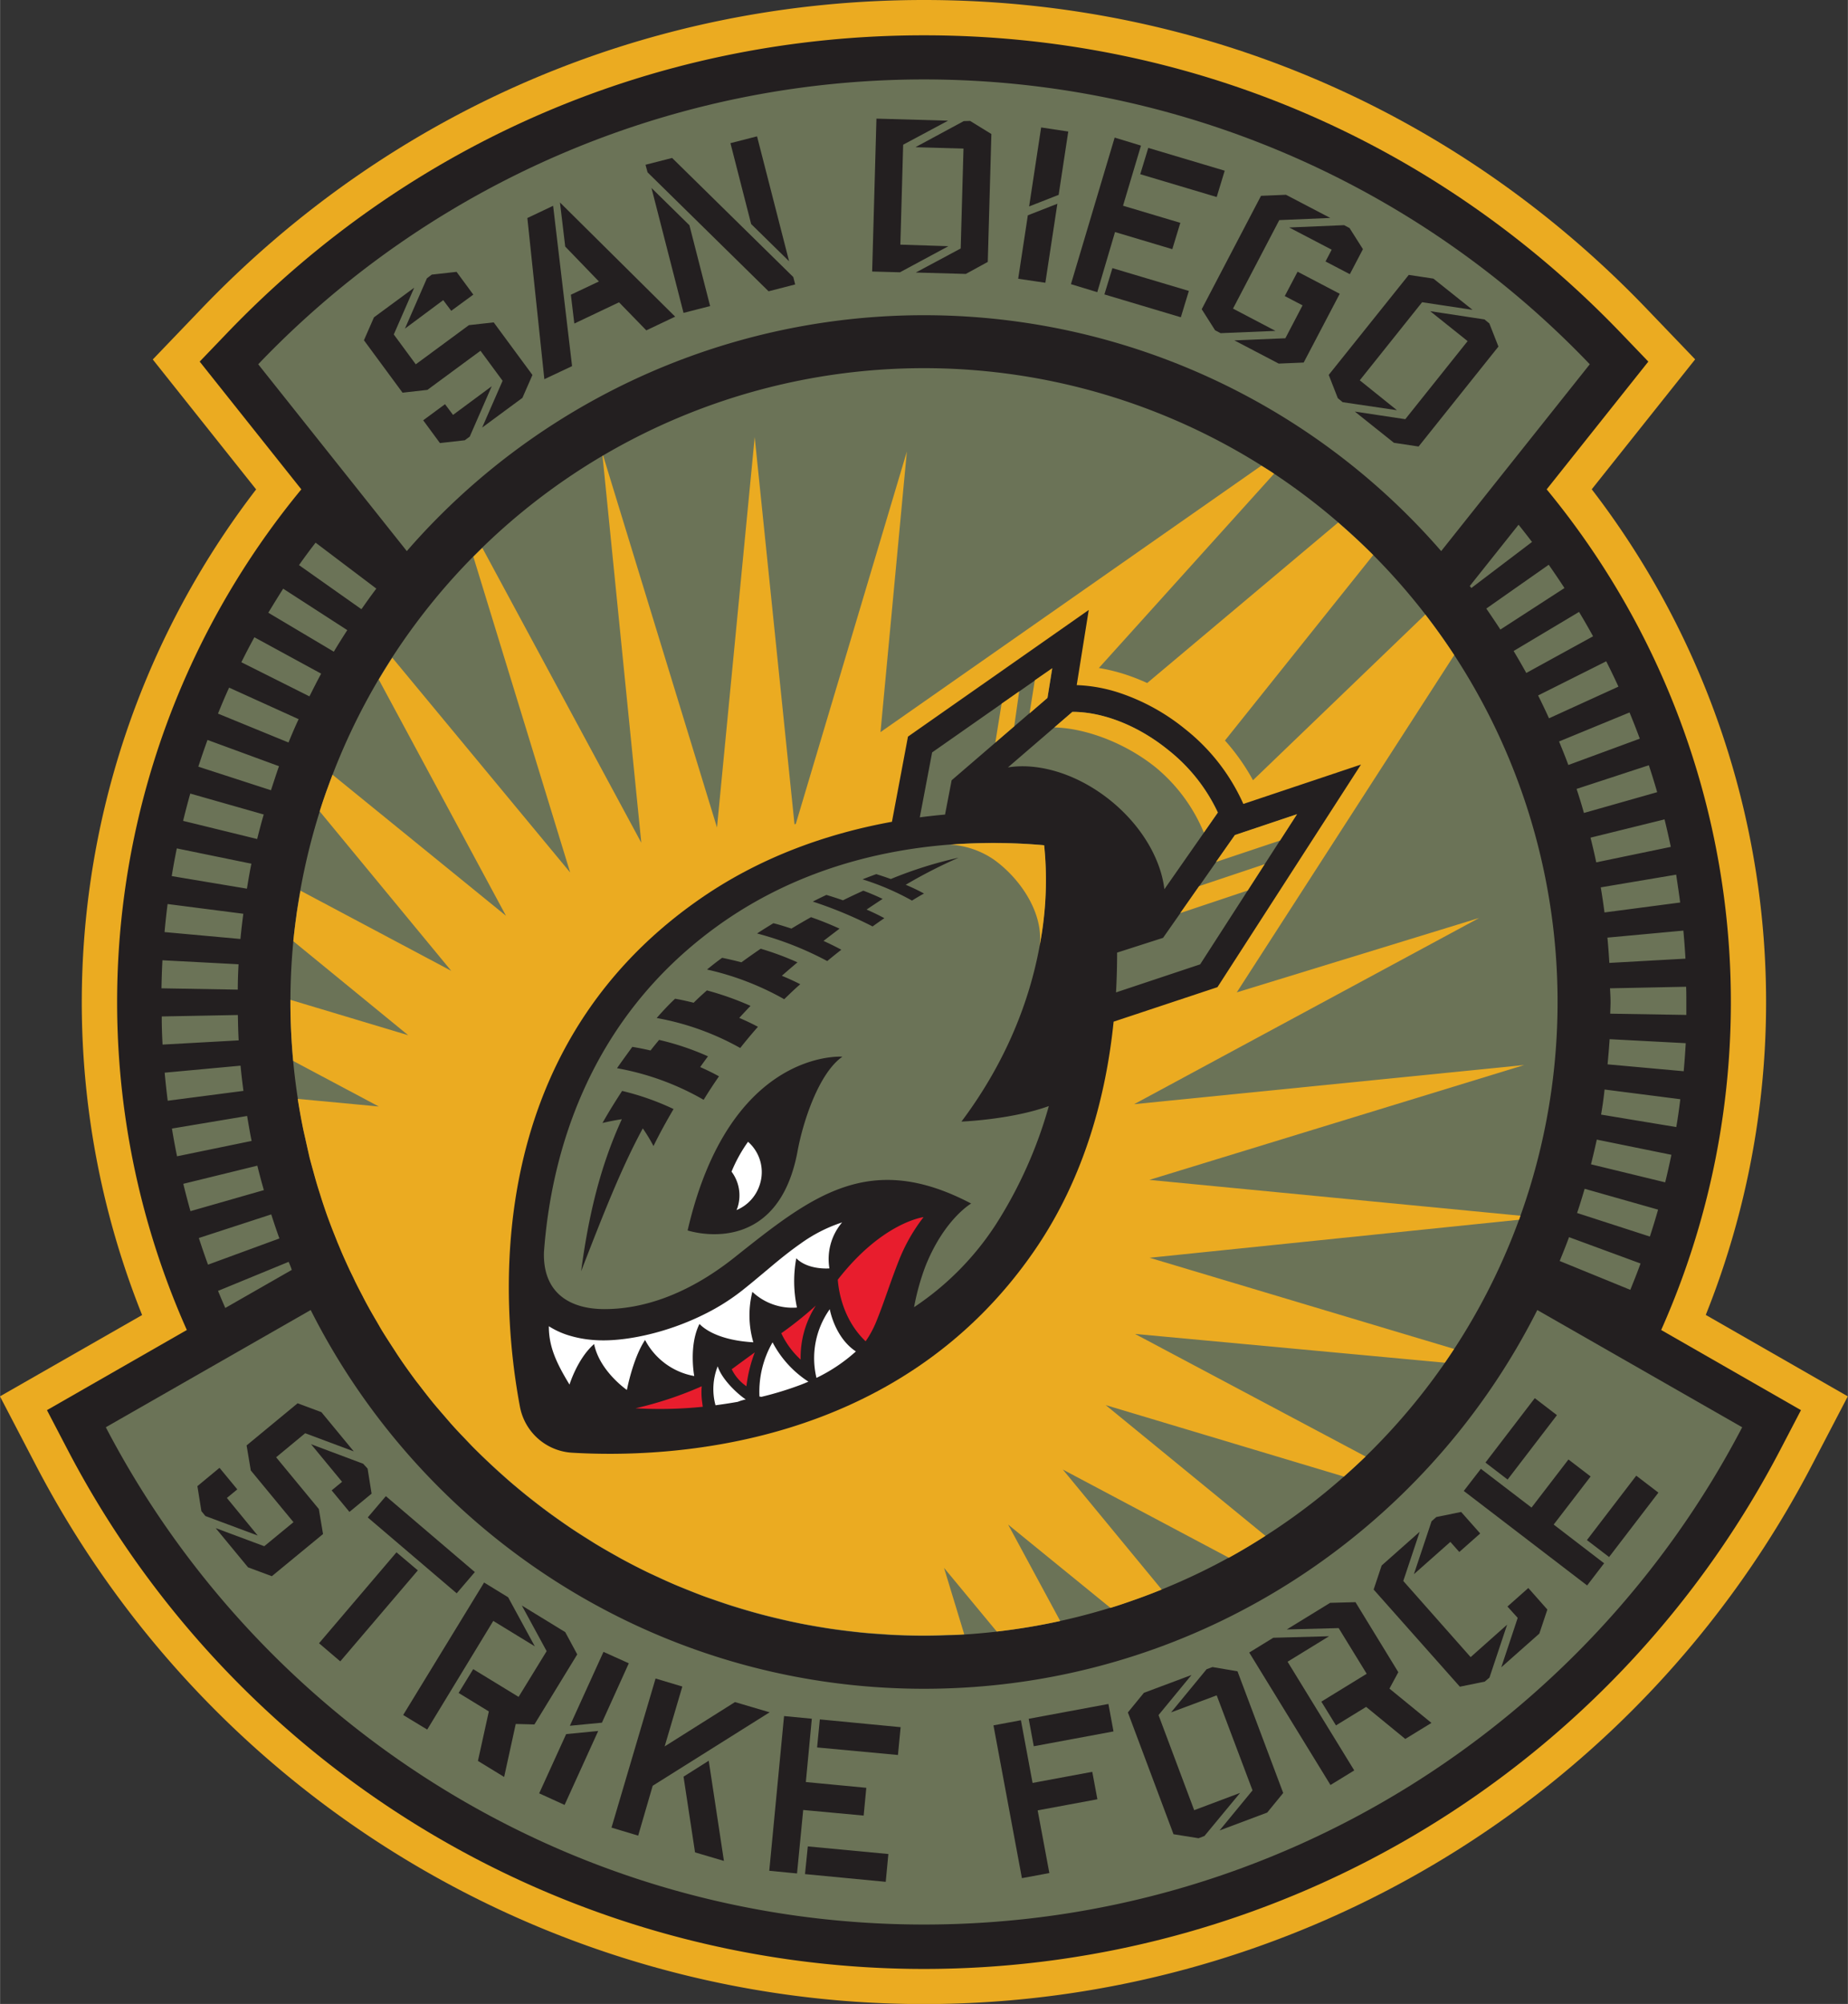
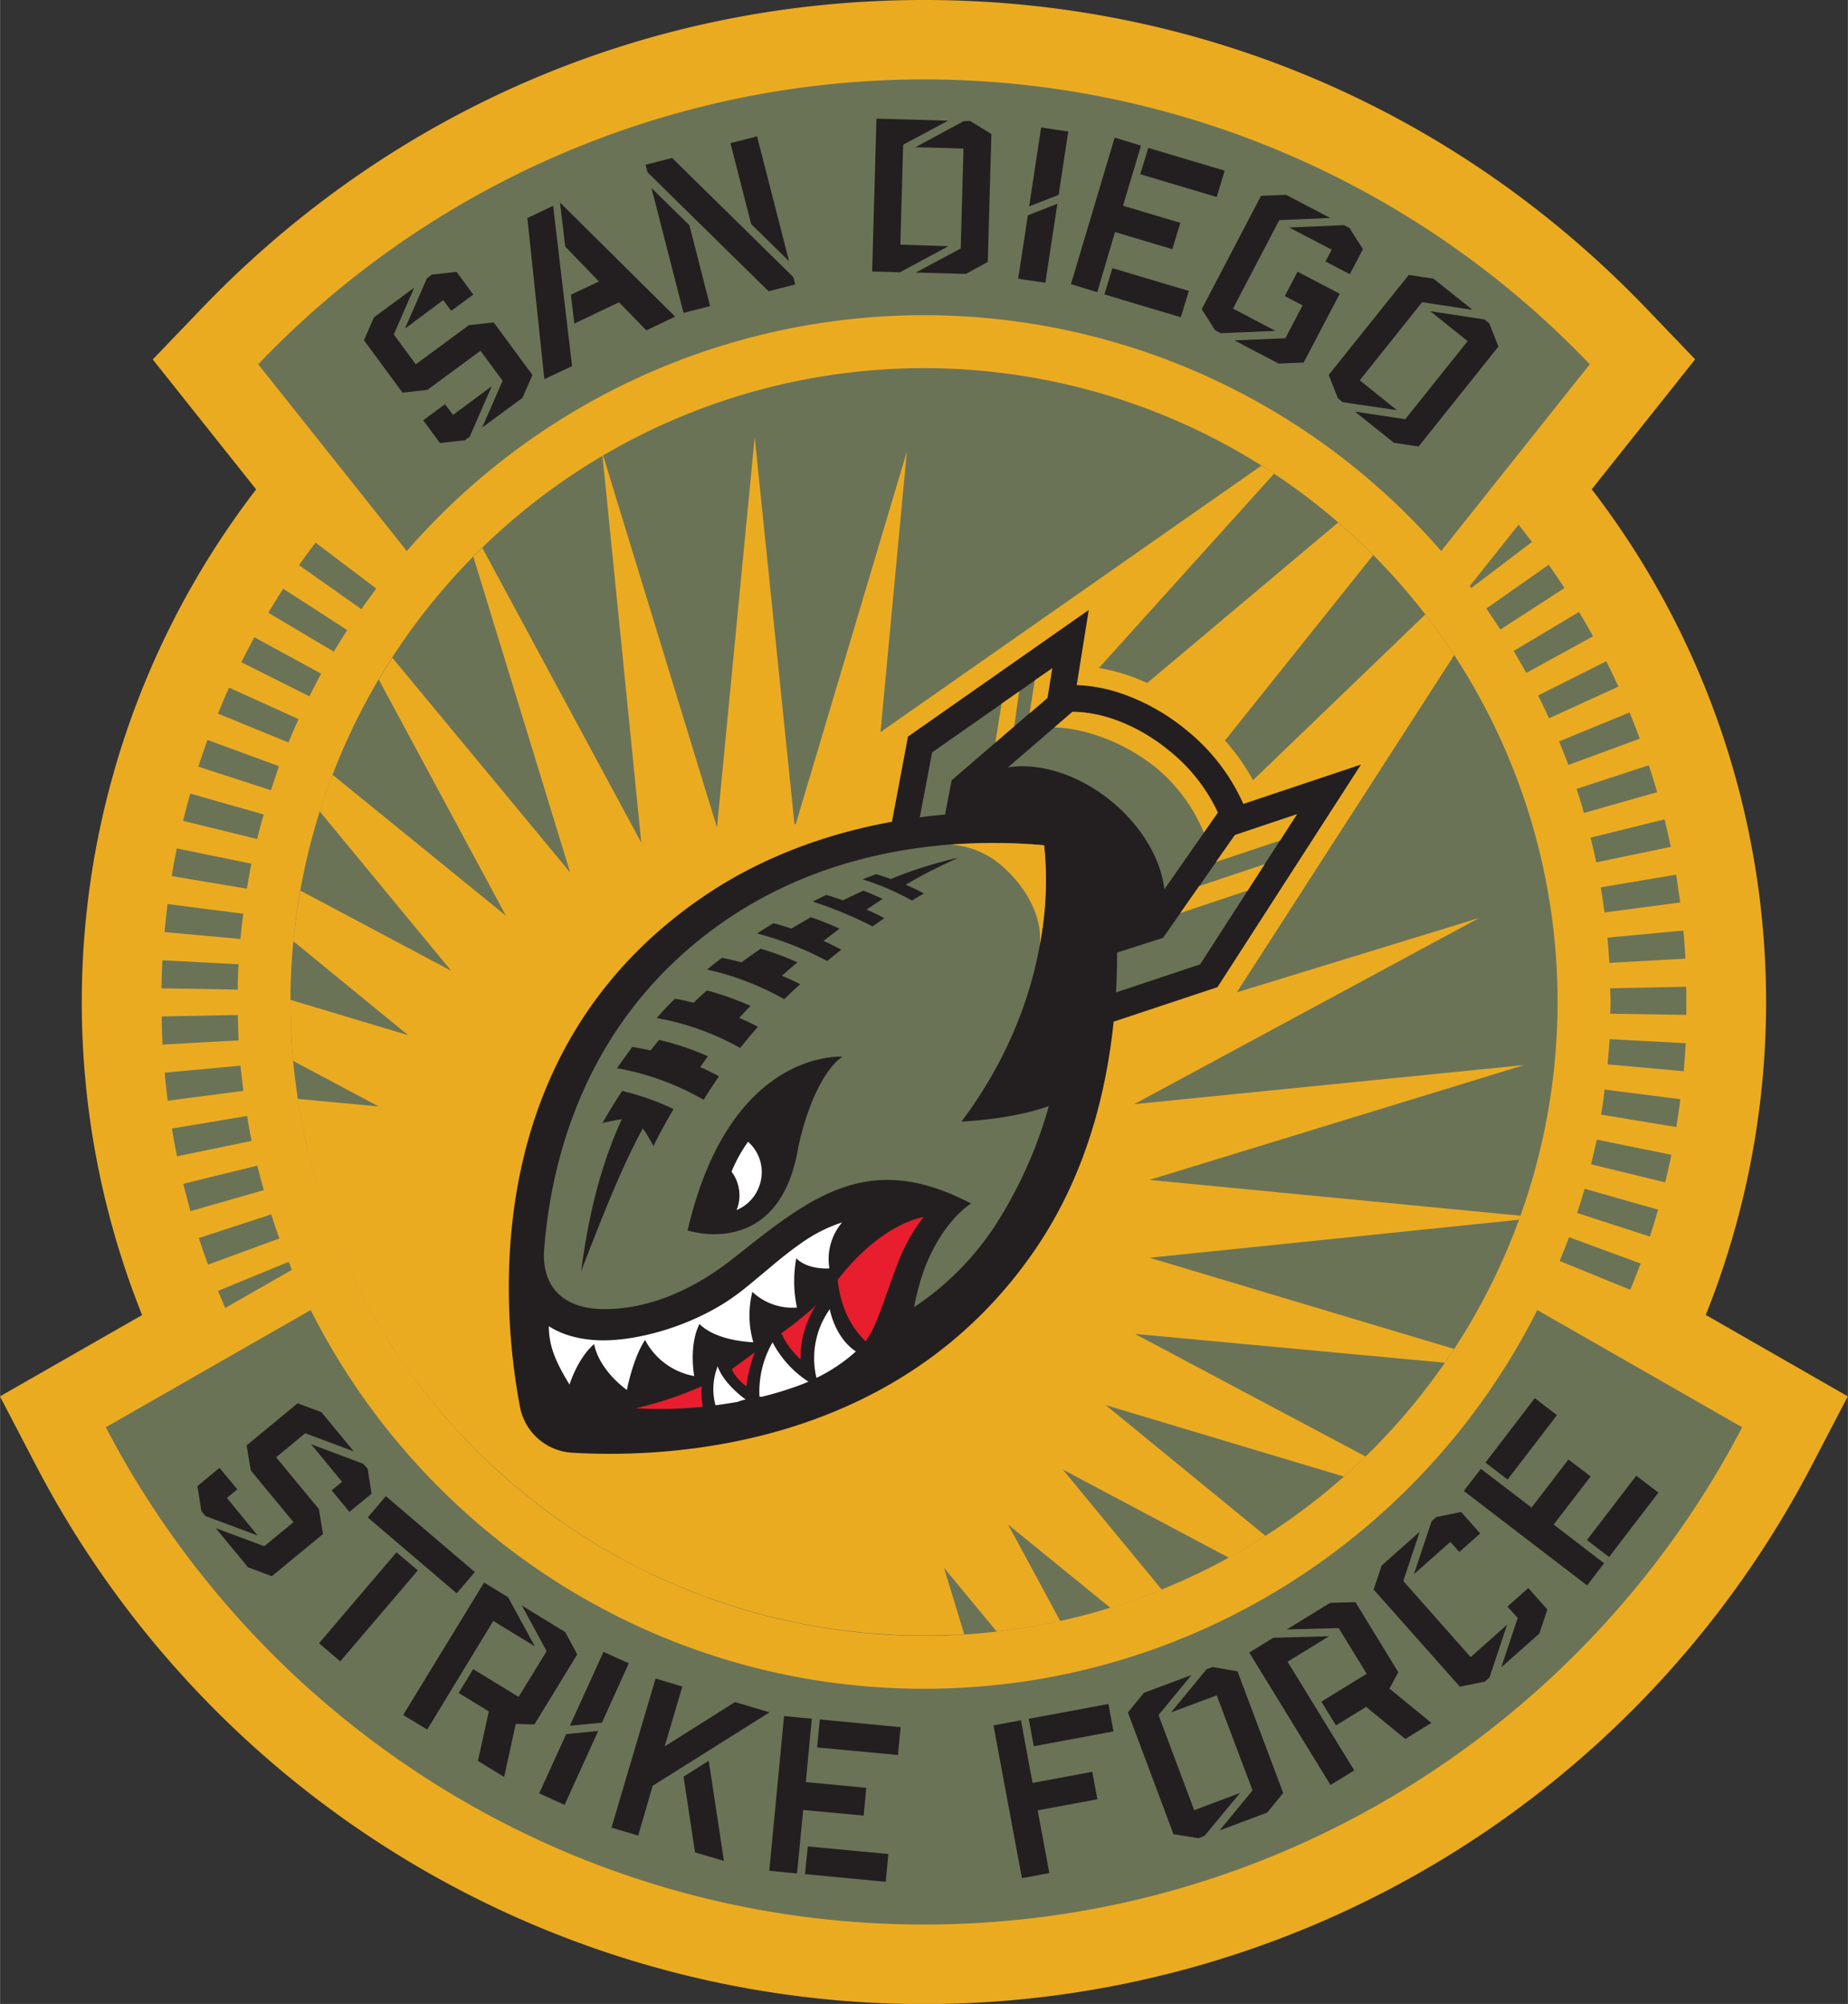
<svg xmlns="http://www.w3.org/2000/svg" height="329.239" viewBox="0 0 461.22 500" width="303.731">
  <rect x="0" y="0" width="461.22" height="500" fill="#333333" stroke="none" />
  <g transform="translate(-165.39 -56)">
    <path d="m591.13 384.08a209.84 209.84 0 0 0 -28.46-206l25.81-32.42-12-12.51c-47.66-49.74-111.76-77.15-180.48-77.15s-132.82 27.41-180.5 77.18l-12 12.51 25.8 32.42a209.84 209.84 0 0 0 -28.46 206l-35.48 20.29 8.82 16.91a249.93 249.93 0 0 0 443.58 0l8.82-16.91z" fill="#ebab21" />
-     <path d="m580 387.84a201 201 0 0 0 -28.58-209.74l25.37-31.88-6.66-6.94c-46-48-107.84-74.47-174.13-74.47s-128.14 26.44-174.13 74.47l-6.66 6.94 25.37 31.88a201 201 0 0 0 -28.58 209.74l-34.91 20 4.9 9.39a241.11 241.11 0 0 0 428 0l4.9-9.39z" fill="#231f20" />
    <path d="m266.91 193.5-37.09-46.61a229.82 229.82 0 0 1 332.36 0l-37.09 46.61a171 171 0 0 0 -258.18 0zm282.17 189.36c-28.22 56-86.22 94.5-153.08 94.5s-124.86-38.52-153.08-94.5l-51.14 29.25c38.43 73.66 115.54 124.07 204.22 124.07s165.79-50.41 204.22-124.07zm10-24.19 18.1 5.86c.72-2.23 1.41-4.46 2.05-6.72l-18.33-5.2c-.61 2.03-1.21 4.06-1.9 6.06zm-332.95-30.49c-.27-2.09-.53-4.18-.72-6.29l-18.94 1.75q.32 3.51.76 7zm13.78-92.74-17.35-7.87c-1 2.14-1.89 4.3-2.78 6.48l17.6 7.21c.8-1.96 1.62-3.9 2.53-5.82zm5.62-11.36-16.67-9.08q-1.68 3.08-3.25 6.23l17 8.52c.96-1.92 1.91-3.81 2.92-5.67zm-12.46 134.92-18.07 5.89c.73 2.23 1.48 4.45 2.29 6.65l17.82-6.54c-.73-2-1.39-4-2.04-6zm-1.84-6.06c-.58-2-1.13-4.05-1.63-6.1l-18.48 4.53c.56 2.29 1.15 4.56 1.79 6.82zm17.46-134.34c1.08-1.81 2.21-3.6 3.36-5.38l-16-10.34q-1.9 3-3.71 6zm-20.52 122.07c-.42-2.06-.77-4.15-1.12-6.23l-18.77 3.14c.39 2.32.8 4.63 1.28 6.92zm315-122.24c1.08 1.81 2.14 3.63 3.16 5.48l16.67-9.15q-1.69-3.07-3.5-6.08zm24.19 87.57c0 1-.06 1.94-.08 2.92l19 .31v-3.23c0-1.27 0-2.54-.05-3.8l-19 .39c.06 1.14.13 2.27.13 3.41zm-361.42 10.63 19-1.05c-.12-2.1-.16-4.21-.2-6.33l-19 .36c-.01 2.39.08 4.69.2 7.02zm348.74 54 17.61 7.19c.89-2.17 1.75-4.36 2.56-6.57l-17.85-6.57c-.73 1.99-1.52 3.95-2.32 5.91zm11.6-149.63-17 8.52q1.41 2.82 2.72 5.7l17.33-7.9c-.98-2.14-2-4.25-3.05-6.32zm-26.42-7.92 16-10.36q-1.92-2.94-3.93-5.81l-15.58 10.93c1.18 1.72 2.36 3.46 3.51 5.23zm-284.28-5.08c1.22-1.73 2.44-3.46 3.72-5.14l-15.16-11.46q-2.14 2.75-4.14 5.6zm309.42 126.1 18.77 3.11q.59-3.45 1-6.95l-18.9-2.42c-.22 2.1-.51 4.16-.87 6.26zm-335.44-68.76c.5-2.06 1.05-4.09 1.63-6.12l-18.33-5.22c-.64 2.25-1.23 4.53-1.79 6.81zm-2.56 12.39c.34-2.08.69-4.17 1.11-6.23l-18.61-3.82q-.71 3.44-1.27 6.91zm6-24.56c.66-2 1.31-4 2-6l-17.84-6.55q-1.2 3.31-2.29 6.67zm-7.62 37.11c.2-2.11.45-4.21.72-6.29l-18.9-2.43q-.45 3.48-.76 7zm12 80.57-17.59 7.23q.88 2.15 1.81 4.26l16.59-9.49c-.19-.66-.49-1.34-.77-2zm325.1-24.35 18.52 4.5q.84-3.42 1.55-6.87l-18.62-3.79c-.46 2.07-.93 4.11-1.45 6.16zm-337.76-43.58c0-2.12.08-4.23.19-6.33l-19-1c-.12 2.32-.2 4.67-.24 7zm307.9-100.21 15.14-11.49q-1.65-2.17-3.36-4.3l-12.17 15.29c.12.17.26.33.39.5zm32.3 74.69q.52 3.11.93 6.26l18.89-2.48c-.3-2.33-.66-4.65-1-6.95zm1.66 12.54q.3 3.13.48 6.31l19-1.06a198.5 198.5 0 0 0 -.52-7zm-12.07-48.94c.8 1.95 1.59 3.89 2.32 5.87l17.83-6.57c-.81-2.2-1.67-4.38-2.56-6.54zm12.11 80.56 19 1.72c.21-2.33.38-4.66.51-7l-19-1c-.13 2.08-.32 4.17-.51 6.27zm-4.26-56.56c.51 2 1 4.09 1.43 6.16l18.61-3.86q-.72-3.45-1.56-6.86zm-3.48-12.16q1 3 1.84 6l18.28-5.19c-.65-2.26-1.35-4.5-2.08-6.72zm-162.88-104.98a158.14 158.14 0 1 0 158.14 158.14 158.14 158.14 0 0 0 -158.14-158.14z" fill="#6b7357" />
    <path d="m541.55 461.36-4.41 13.21-1.18 1-6.21 1.27-21.52-24.24 2-6 9.5-8.42-4.1 12.28 16.81 19zm2.64-1.69-4.1 12.33 9.5-8.41 2-6-4.75-5.37-5.21 4.62zm-21.5-24.11-4.41 13.21 9.1-8.06 2.23 2.52 5.22-4.62-4.76-5.37-6.2 1.27zm-265.53-.95 4.52-5.31 22.21 18.94-4.53 5.3zm7.17 8.7-19.33 22.69 5.3 4.52 19.36-22.7zm173.67 54.77 1.28 6.85-14.91 2.77 2.92 15.64-6.85 1.27-7.1-38.12 6.85-1.28 2.91 15.64zm-15.87-13.23 1.27 6.85 19.9-3.7-1.27-6.85zm-135.93-34 6 3.68 6.66 12.24-10.37-6.34-16.49 27.11-6-3.64zm7.9 35.29 4.66.12 10.69-17.48-3-5.56-10.83-6.63 6.19 11.38-7 11.41-11.33-6.92-3.64 5.94 7.54 4.61-2.72 12.35 6.54 4zm34.18 15.42-3.62 12.44-6.66-2 11-37.2 6.68 2-4.41 14.94 17.55-11.06 8.65 2.55zm7.7-2.27 2.87 18.89 7.21 2.13-3.79-25zm-78.86-76.87 1 6.25-5.53 4.56-4.44-5.37 2.6-2.14-7.74-9.38 13 4.87zm-35.12 7.33 2.6-2.14-4.44-5.38-5.52 4.57 1 6.24 1 1.22 13.05 4.86zm12.29-10.15 7.25-6 12.13 4.53-8.08-9.79-5.94-2.21-12.73 10.51 1.05 6.25 10.65 12.9-7.29 6-12.13-4.52 8.08 9.79 5.94 2.21 12.78-10.52-1.05-6.24zm72.39 69.07 8-.78-8.39 18.45-6.34-2.89zm9.32-20.52-8.39 18.44 8-.77 6.71-14.82zm158.9 35.19-8.9 10.75-1.47.56-6.25-1-11.39-30.39 4-4.89 11.88-4.45-8.23 10 8.9 23.73zm-6.9-31.4-1.47.55-8.86 10.76 11.39-4.25 8.94 23.71-8.23 10 11.89-4.46 4-4.89-11.41-30.36zm9.18-3.62 6-3.69 13.93-.38-10.36 6.36 16.64 27.12-5.93 3.64zm35 9 2.21-4.1-10.69-17.47-6.33.17-10.82 6.64 12.95-.34 7 11.4-11.32 6.95 3.65 5.93 7.53-4.62 9.77 8 6.53-4zm29.49-52.16-5.53-4.24 12.31-16.07 5.53 4.24zm25.33 19.33 12.31-16.07-5.53-4.23-12.31 16.07zm-13.83-8.1 9.22-12-5.53-4.24-9.22 12-12.64-9.67-4.27 5.52 30.79 23.58 4.24-5.53zm-163 50.55-.67 6.94-20.18-1.88.68-7zm-24.32 20.66 15.09 1.4.66-6.93-15.09-1.44 1.49-15.8-6.93-.66-3.69 38.6 6.93.67zm.45 16 20.15 1.93.66-6.94-20.11-1.9zm117.43-385.04-13.7.57-1.37-.72-3.34-5.26 14.8-28.29 6.23-.26 11.06 5.78-12.73.54-11.55 22.08zm17.12-26.38-13.7.58 10.61 5.54-1.54 2.94 6.07 3.17 3.27-6.24-3.34-5.27zm-14.8 17.69 4.44 2.32-4.29 8.21-12.73.53 11.07 5.79 6.23-.26 9-17.16-10.52-5.51zm28 28.48-13.55-2-1.21-1-2.27-5.81 19.98-24.95 6.16.93 9.76 7.79-12.59-1.9-15.56 19.48zm23.06-21.65-1.21-1-13.56-2.06 9.35 7.47-15.56 19.48-12.6-1.9 9.76 7.79 6.16.93 19.93-24.94zm-135.02-19.27-12.09 6.51-6.94-.19 1.07-38.15 17.88.51-11.21 6-.7 24.93zm3.83-31.21-12.06 6.51 12 .34-.7 24.93-11.21 6 12.49.35 5.48-3 .9-31.91-5.31-3.27zm16 23.5 7.37-2.88-3 19.71-6.78-1zm3.32-21.92-3 19.71 7.37-2.89 2.4-15.8zm-124 62.81-4.24-40.21 6.43-3.05 4.73 40zm3.9-44.09 1.31 11 8.41 8.71-7 3.31.86 7.19 11.16-5.3 6.81 7 7.2-3.42zm-32 18 6.19-.69 4.18 5.68-5.51 4.04-2-2.66-9.56 7.11 5.49-12.56zm5.31 35-2-2.67-5.45 4.02 4.18 5.68 6.2-.7 1.24-.91 5.49-12.57zm-9.3-12.62-5.49-7.45 5.1-11.67-10.05 7.4-2.5 5.72 9.64 13.08 6.2-.7 13.25-9.76 5.52 7.49-5.1 11.67 10.05-7.41 2.5-5.71-9.67-13.12-6.19.69zm173.88-24 19.08 5.69-2 6.57-19.08-5.7zm.65-9 14.3 4.27 2-6.57-14.3-4.27 4.48-15-6.57-2-10.91 36.57 6.57 2zm8.3-21-2 6.57 19.08 5.69 2-6.57zm-99.12 19-5.17-20.18 6.64-1.7 8 31.17zm-24.88-9 8 31.17 6.64-1.7-5.17-20.17zm5.15-7.49-6.64 1.7.51 1.89 30.21 29.68 6.64-1.71-.47-1.84z" fill="#231f20" />
    <path d="m406.05 463.79-5.05-16.6 13.16 15.89q4-.46 8-1.12c2.63-.44 5.25-.94 7.84-1.51l-13-24.06 25.54 20.79c2-.6 3.87-1.25 5.78-1.93l.75-.26c2.11-.75 4.19-1.55 6.26-2.39l-24.68-29.94 41.45 22c3.11-1.71 6.15-3.55 9.13-5.46l-39.88-32.62 59.45 17.83q2.78-2.46 5.43-5l-57.57-30.59 77.34 7.18c.78-1.13 1.55-2.27 2.31-3.43l-76-22.75 92.22-9.49c.12-.32.22-.66.34-1l-92.62-8.94 93.56-28.66-97.36 9.77 86.12-46.46-60.5 18.56 54.27-84.15q-3.42-5.22-7.22-10.13l-43 41.35a52.61 52.61 0 0 0 -7-9.91l37-46.27c-2.81-2.82-5.74-5.51-8.75-8.12l-47.66 40.05a51.89 51.89 0 0 0 -5.27-2.08 45.7 45.7 0 0 0 -6.79-1.67l43.73-48.48c-1.05-.7-2.11-1.36-3.18-2l-95.06 66.48 6.58-70-27.72 92.9c-.11 0-.21.09-.32.12l-9.94-96.62-9.41 97.4-28.42-92.79-.15.09 9.68 96.5-39.68-73.56c-.75.73-1.5 1.46-2.24 2.21l24.16 78.77-44.39-53.58q-1.74 2.69-3.38 5.44l31.75 58.94-43.29-35.19c-.52 1.35-1 2.72-1.52 4.09-.58 1.65-1.15 3.3-1.68 5v.06l32.83 39.78-37.63-20q-.53 3-1 6c0 .37-.09.75-.14 1.12-.24 1.82-.47 3.64-.65 5.49l28.67 23.45-29.39-8.82v1c0 2.34.07 4.68.18 7s.29 4.85.51 7.25l21.37 11.36-20.24-1.9c.38 2.45.82 4.89 1.31 7.3.19.94.42 1.87.63 2.8.33 1.51.66 3 1 4.52.26 1 .56 2.08.85 3.12.37 1.36.74 2.71 1.15 4.06.33 1.07.68 2.13 1 3.19.42 1.29.85 2.58 1.3 3.86.38 1.07.78 2.12 1.18 3.18.48 1.25 1 2.49 1.47 3.72.43 1 .87 2.1 1.32 3.13.54 1.22 1.09 2.43 1.65 3.64.47 1 1 2 1.44 3 .6 1.21 1.22 2.41 1.85 3.6.5 1 1 1.94 1.53 2.89.68 1.23 1.38 2.43 2.09 3.63.52.89 1 1.8 1.57 2.68.81 1.31 1.65 2.59 2.49 3.88.49.74.95 1.5 1.45 2.23 1.34 2 2.73 3.93 4.15 5.84.36.48.75.94 1.11 1.42 1.11 1.45 2.22 2.89 3.37 4.29.61.73 1.23 1.44 1.85 2.16 1 1.12 1.91 2.25 2.89 3.34.69.77 1.4 1.52 2.11 2.27 1 1 1.9 2 2.87 3 .75.76 1.51 1.5 2.27 2.24 1 .95 2 1.9 3 2.82.79.73 1.59 1.45 2.39 2.16 1 .9 2 1.79 3.08 2.67.81.69 1.64 1.37 2.47 2.05 1.07.86 2.15 1.7 3.23 2.54.84.64 1.68 1.28 2.53 1.91 1.13.83 2.29 1.64 3.44 2.45.84.58 1.66 1.17 2.51 1.73 1.25.84 2.53 1.64 3.81 2.44.78.49 1.54 1 2.33 1.47 1.58.95 3.18 1.86 4.79 2.76.52.28 1 .59 1.54.87q3.21 1.74 6.49 3.33c.63.3 1.27.57 1.9.87 1.59.74 3.18 1.48 4.79 2.16.86.37 1.74.71 2.6 1.06 1.42.57 2.83 1.14 4.26 1.68.95.35 1.92.68 2.88 1 1.37.48 2.75.95 4.14 1.4 1 .32 2 .62 3 .92 1.37.41 2.75.81 4.14 1.18 1 .28 2.08.54 3.12.8 1.4.34 2.81.67 4.22 1l3.15.66c1.44.28 2.9.53 4.35.78 1.05.17 2.08.35 3.13.5 1.52.22 3.06.41 4.59.59 1 .11 2 .24 3 .34 1.7.17 3.41.28 5.13.39.85.06 1.7.14 2.55.18 2.58.12 5.17.19 7.78.19 2.09 0 4.16-.07 6.24-.15 1.35.01 2.62-.05 3.89-.13z" fill="#ebab21" />
    <path d="m505.07 246.76-29.36 9.83a49.47 49.47 0 0 0 -14.49-18.65 52 52 0 0 0 -16.23-9 38.37 38.37 0 0 0 -10.87-2l3-18.75-45.12 31.6-4 21.25c-15.64 2.84-32.76 8.59-48.42 19.6-54.58 38.29-49.09 101.59-44.43 126.36a14.1 14.1 0 0 0 13 11.46c23.69 1.41 81.48-.82 115.59-50.69 12.45-18.19 17.73-38.69 19.59-56.86l25.92-8.61z" fill="#231f20" />
    <path d="m401.25 259.24q-3.09.27-6.3.69l3.08-16.2 30-21-1.19 7.35-23.94 20.6zm4.1 76.6s12.42-.47 21.81-3.87a109.89 109.89 0 0 1 -13.16 29.44 71.45 71.45 0 0 1 -20.48 20.74 59.63 59.63 0 0 1 2.81-10.15c4.7-11.84 11.44-15.71 11.44-15.71-25.49-13.4-39.89-1.79-59 13.39-12.49 9.94-23.78 12.95-32.51 12.95-9 0-15.43-4.31-15.12-14.23 1.76-24.05 10.78-57.71 43-81.13 30.09-21.86 64.62-21.91 81.79-20.39 1.01 8.12 2.61 38.02-20.58 68.96zm-51-46.93a81 81 0 0 1 17.5 6.88c1.19-1 2.37-1.93 3.51-2.83-1.47-.8-3-1.53-4.44-2.2 1.38-1.07 2.72-2.08 4-3.06a82.687 82.687 0 0 0 -7.12-2.86c-1.6.9-3.23 1.84-4.89 2.85-1.56-.51-3.07-1-4.51-1.34-1.32.81-2.69 1.65-4.06 2.56zm-12.48 9a70.1 70.1 0 0 1 19.24 7.4c1.29-1.26 2.6-2.52 4-3.74-1.51-.78-3.05-1.47-4.59-2.11 1.32-1.16 2.61-2.27 3.9-3.35a72.56 72.56 0 0 0 -9.18-3.4c-1.59 1.09-3.19 2.21-4.81 3.39-1.68-.44-3.3-.81-4.81-1.12-1.31.93-2.54 1.91-3.76 2.91zm-12.59 12.09a66.59 66.59 0 0 1 20.85 7.48q2.13-2.69 4.42-5.29c-1.54-.82-3.09-1.55-4.66-2.22.92-1 1.85-2 2.81-3a74.05 74.05 0 0 0 -10.89-3.86c-1.12 1-2.23 2-3.3 3.08-1.61-.4-3.17-.75-4.64-1-1.59 1.49-3.11 3.12-4.59 4.81zm-9.88 12.53a66.8 66.8 0 0 1 21.6 7.88c1.22-2 2.49-3.93 3.83-5.86-1.57-.87-3.13-1.62-4.69-2.31.63-.9 1.28-1.79 1.94-2.68a66.27 66.27 0 0 0 -12.2-4.1c-.72.87-1.44 1.75-2.14 2.64-1.59-.37-3.12-.67-4.55-.9-1.29 1.8-2.56 3.51-3.79 5.29zm14.11 10.19a65.42 65.42 0 0 0 -12.86-4.53c-1.73 2.65-3.39 5.32-4.9 8 1.71-.4 3.32-.72 4.83-.94-5.47 11.9-8.36 24.35-10.16 37.93 5.72-14.77 10.12-25.91 15.39-35.64a41.33 41.33 0 0 1 2.67 4.41c1.52-3.12 3.23-6.2 5.03-9.27zm42.18-13.07s-28.16-2.18-38.69 43.35c0 0 22.48 7.51 27.47-19.94 1.3-7 5.2-19.3 11.22-23.45zm10.45-34.54c-1.45-.79-2.95-1.5-4.47-2.17 1.39-.94 2.73-1.82 4-2.66-1.61-.77-3.22-1.45-4.81-2.05-1.64.74-3.33 1.53-5.08 2.4-1.4-.49-2.79-.94-4.14-1.34-1.12.52-2.25 1.08-3.4 1.66a102.76 102.76 0 0 1 14.93 6.2 121.6 121.6 0 0 1 2.97-2.08zm5.26-8.33a123.07 123.07 0 0 1 13.24-6.78 101.89 101.89 0 0 0 -16.92 5.32c-1.22-.44-2.44-.85-3.64-1.22-1.1.4-2.25.84-3.43 1.3a64.51 64.51 0 0 1 12.35 5.3c1-.61 2-1.22 3-1.76a48.7 48.7 0 0 0 -4.6-2.2zm64.6 1.09 13.37-19.14a43.22 43.22 0 0 0 -12.37-15.58c-7.73-6.27-16.51-9.53-23.95-9.54l-16.1 13.86c7.73-1.23 17.4 1.62 25.67 8.32 7.79 6.33 12.5 14.6 13.38 22.08zm17.6-13.49-17.93 25.62-11.47 3.68c0 3.17-.08 6.49-.27 9.93l21-7 24.15-37.46z" fill="#6b7357" />
    <path d="m348 397.62.58-.4c1.78-1.33 3.51-2.58 5.18-3.79a34.54 34.54 0 0 0 -2.08 8.45 11 11 0 0 1 -3.68-4.26zm17.21-2.4a23.89 23.89 0 0 1 3.79-13.47 92.27 92.27 0 0 1 -8.62 6.9 21.18 21.18 0 0 0 4.82 6.57zm9.27-19.92c.21 2.81 1.32 10 6.95 15.36a25.21 25.21 0 0 0 2.63-4.85c1-2.44 1.91-5 2.83-7.61s1.82-5.12 2.82-7.65a43.94 43.94 0 0 1 6.18-10.87s-10.25 1.25-21.42 15.62zm-33.7 31.7-.18-1.36a17.7 17.7 0 0 1 -.08-3.76 90.11 90.11 0 0 1 -16.52 5.49 105.34 105.34 0 0 0 16.78-.37z" fill="#e81d2d" />
    <path d="m355 351.6a10.18 10.18 0 0 1 -5.79 6.32 7.46 7.46 0 0 0 .27-.71 9.85 9.85 0 0 0 -1.52-8.88 36.89 36.89 0 0 1 4.12-7.45 10.07 10.07 0 0 1 2.92 10.72zm20.56 9.4a37.65 37.65 0 0 0 -10.4 5.31c-2.46 1.72-5 3.74-7.67 6l-3.39 2.83c-1.12.94-2.28 1.88-3.5 2.85a53.36 53.36 0 0 1 -9.28 5.85c-9.74 4.89-20.55 7.05-27.61 6.51a28.18 28.18 0 0 1 -6.75-1.28 20.31 20.31 0 0 1 -4.6-2.17c0 5 1.74 8.95 5.16 14.56 0 0 2-6.54 6.14-10.11 1.38 6.78 8.18 11.45 8.18 11.45s1.53-8 4.54-12.47a17.28 17.28 0 0 0 12.27 9s-1.43-7.57 1.31-13c1.08 1.14 4.67 4.07 13.44 4.58a24 24 0 0 1 -.24-12.59 14.59 14.59 0 0 0 11.13 3.92 31.46 31.46 0 0 1 -.17-12.29c3 3 8.27 2.52 8.27 2.52a14.11 14.11 0 0 1 3.17-11.47zm3.44 32.19c-5.32-3.51-6.52-10.54-6.52-10.54a21.09 21.09 0 0 0 -3.32 17.14 41.68 41.68 0 0 0 9.84-6.6zm-29.49 12.58a10.59 10.59 0 0 1 2-.6c-2.15-1.43-6-5.07-7-8.27a15.41 15.41 0 0 0 -.55 9.72c1.72-.23 3.6-.51 5.52-.85zm5.91-1.25a82.71 82.71 0 0 0 9.8-3c.67-.26 1.31-.52 1.93-.79a26.12 26.12 0 0 1 -8.95-9.81 24.73 24.73 0 0 0 -3.27 13.52c.14.03.29.04.46.08z" fill="#fff" />
    <path d="m453.94 247.56c-7.67-6.22-17.65-9.89-25.41-10.06l4.51-3.89c7.44 0 16.22 3.27 23.95 9.54a43.22 43.22 0 0 1 12.34 15.58l-3.48 5a41.89 41.89 0 0 0 -11.91-16.17zm-29.08 44.44a86.12 86.12 0 0 0 1.14-25.1 143.06 143.06 0 0 0 -23.39-.16 21.56 21.56 0 0 1 10.92 3.8c6.6 4.77 12.38 13.37 11.33 21.46zm-5.1-63.5-4.39 3.07-1.57 9.71 4.72-4.06zm8.24-5.77-4.34 3-1.32 8.27 4.47-3.85zm40.87 48.34 16-5.35 4.24-6.57-15.51 5.19zm7.92 7.12 4.24-6.57-16.37 5.48-4.7 6.72z" fill="#ebab21" />
  </g>
</svg>